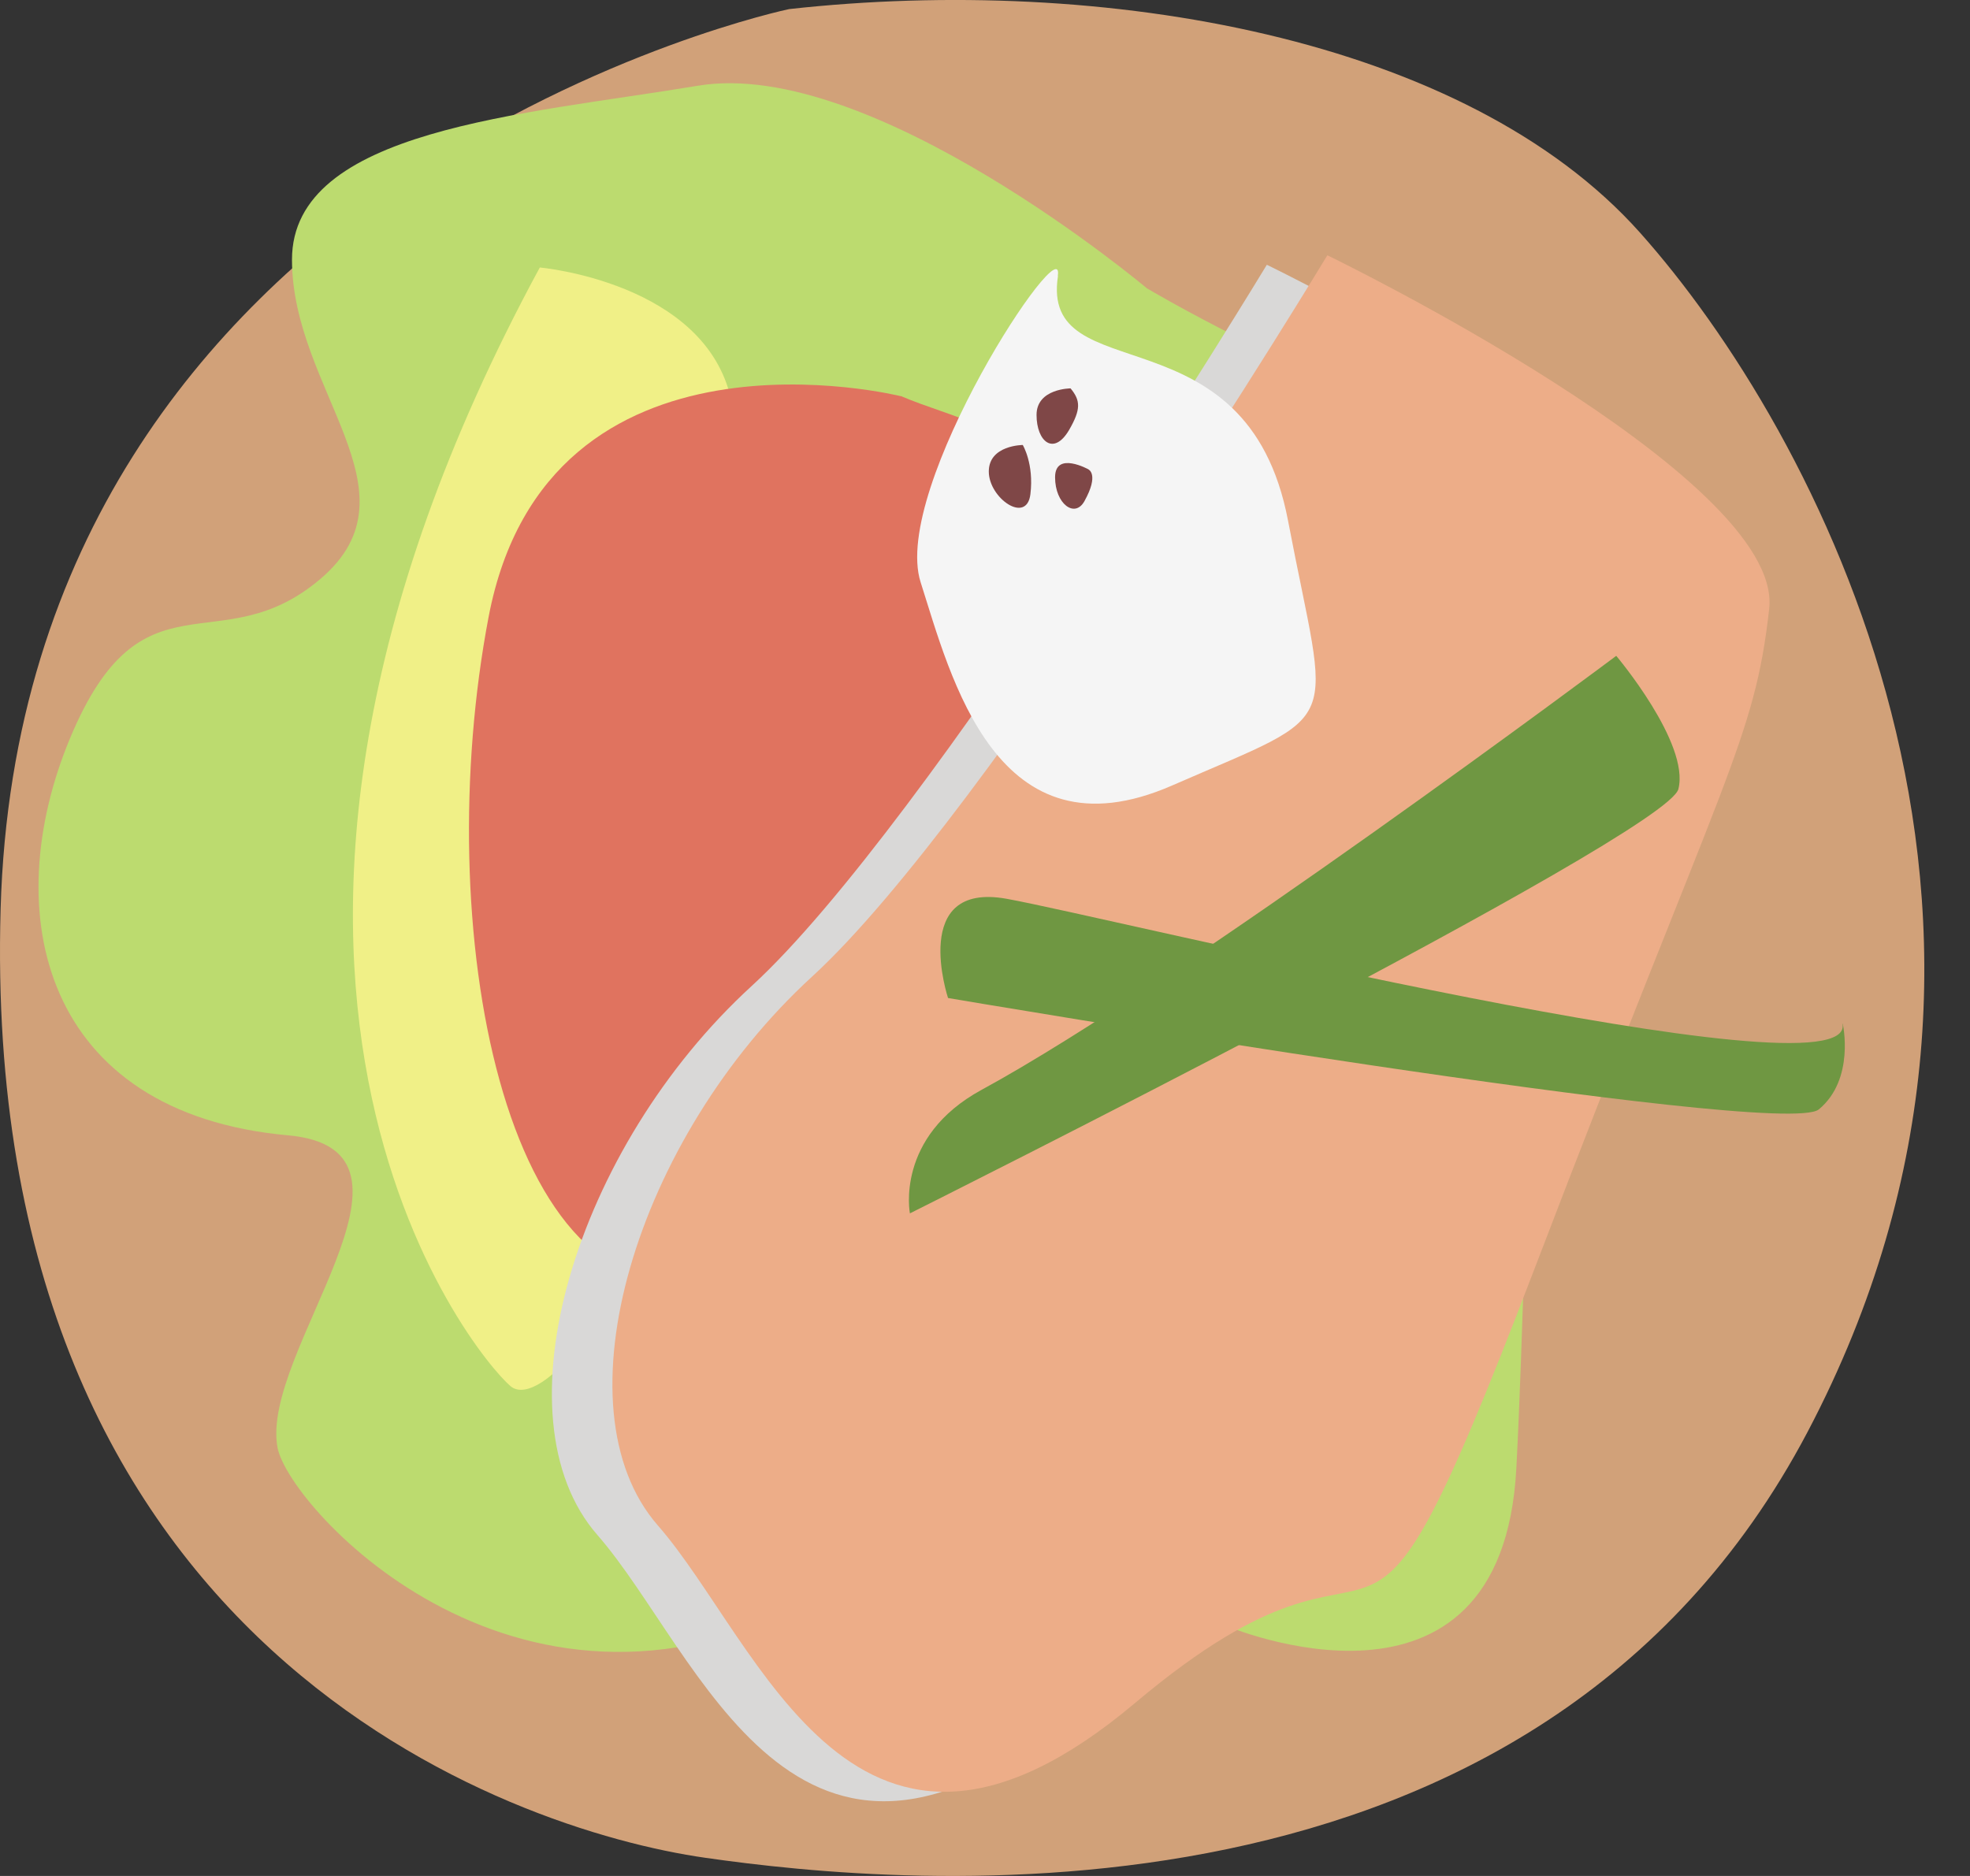
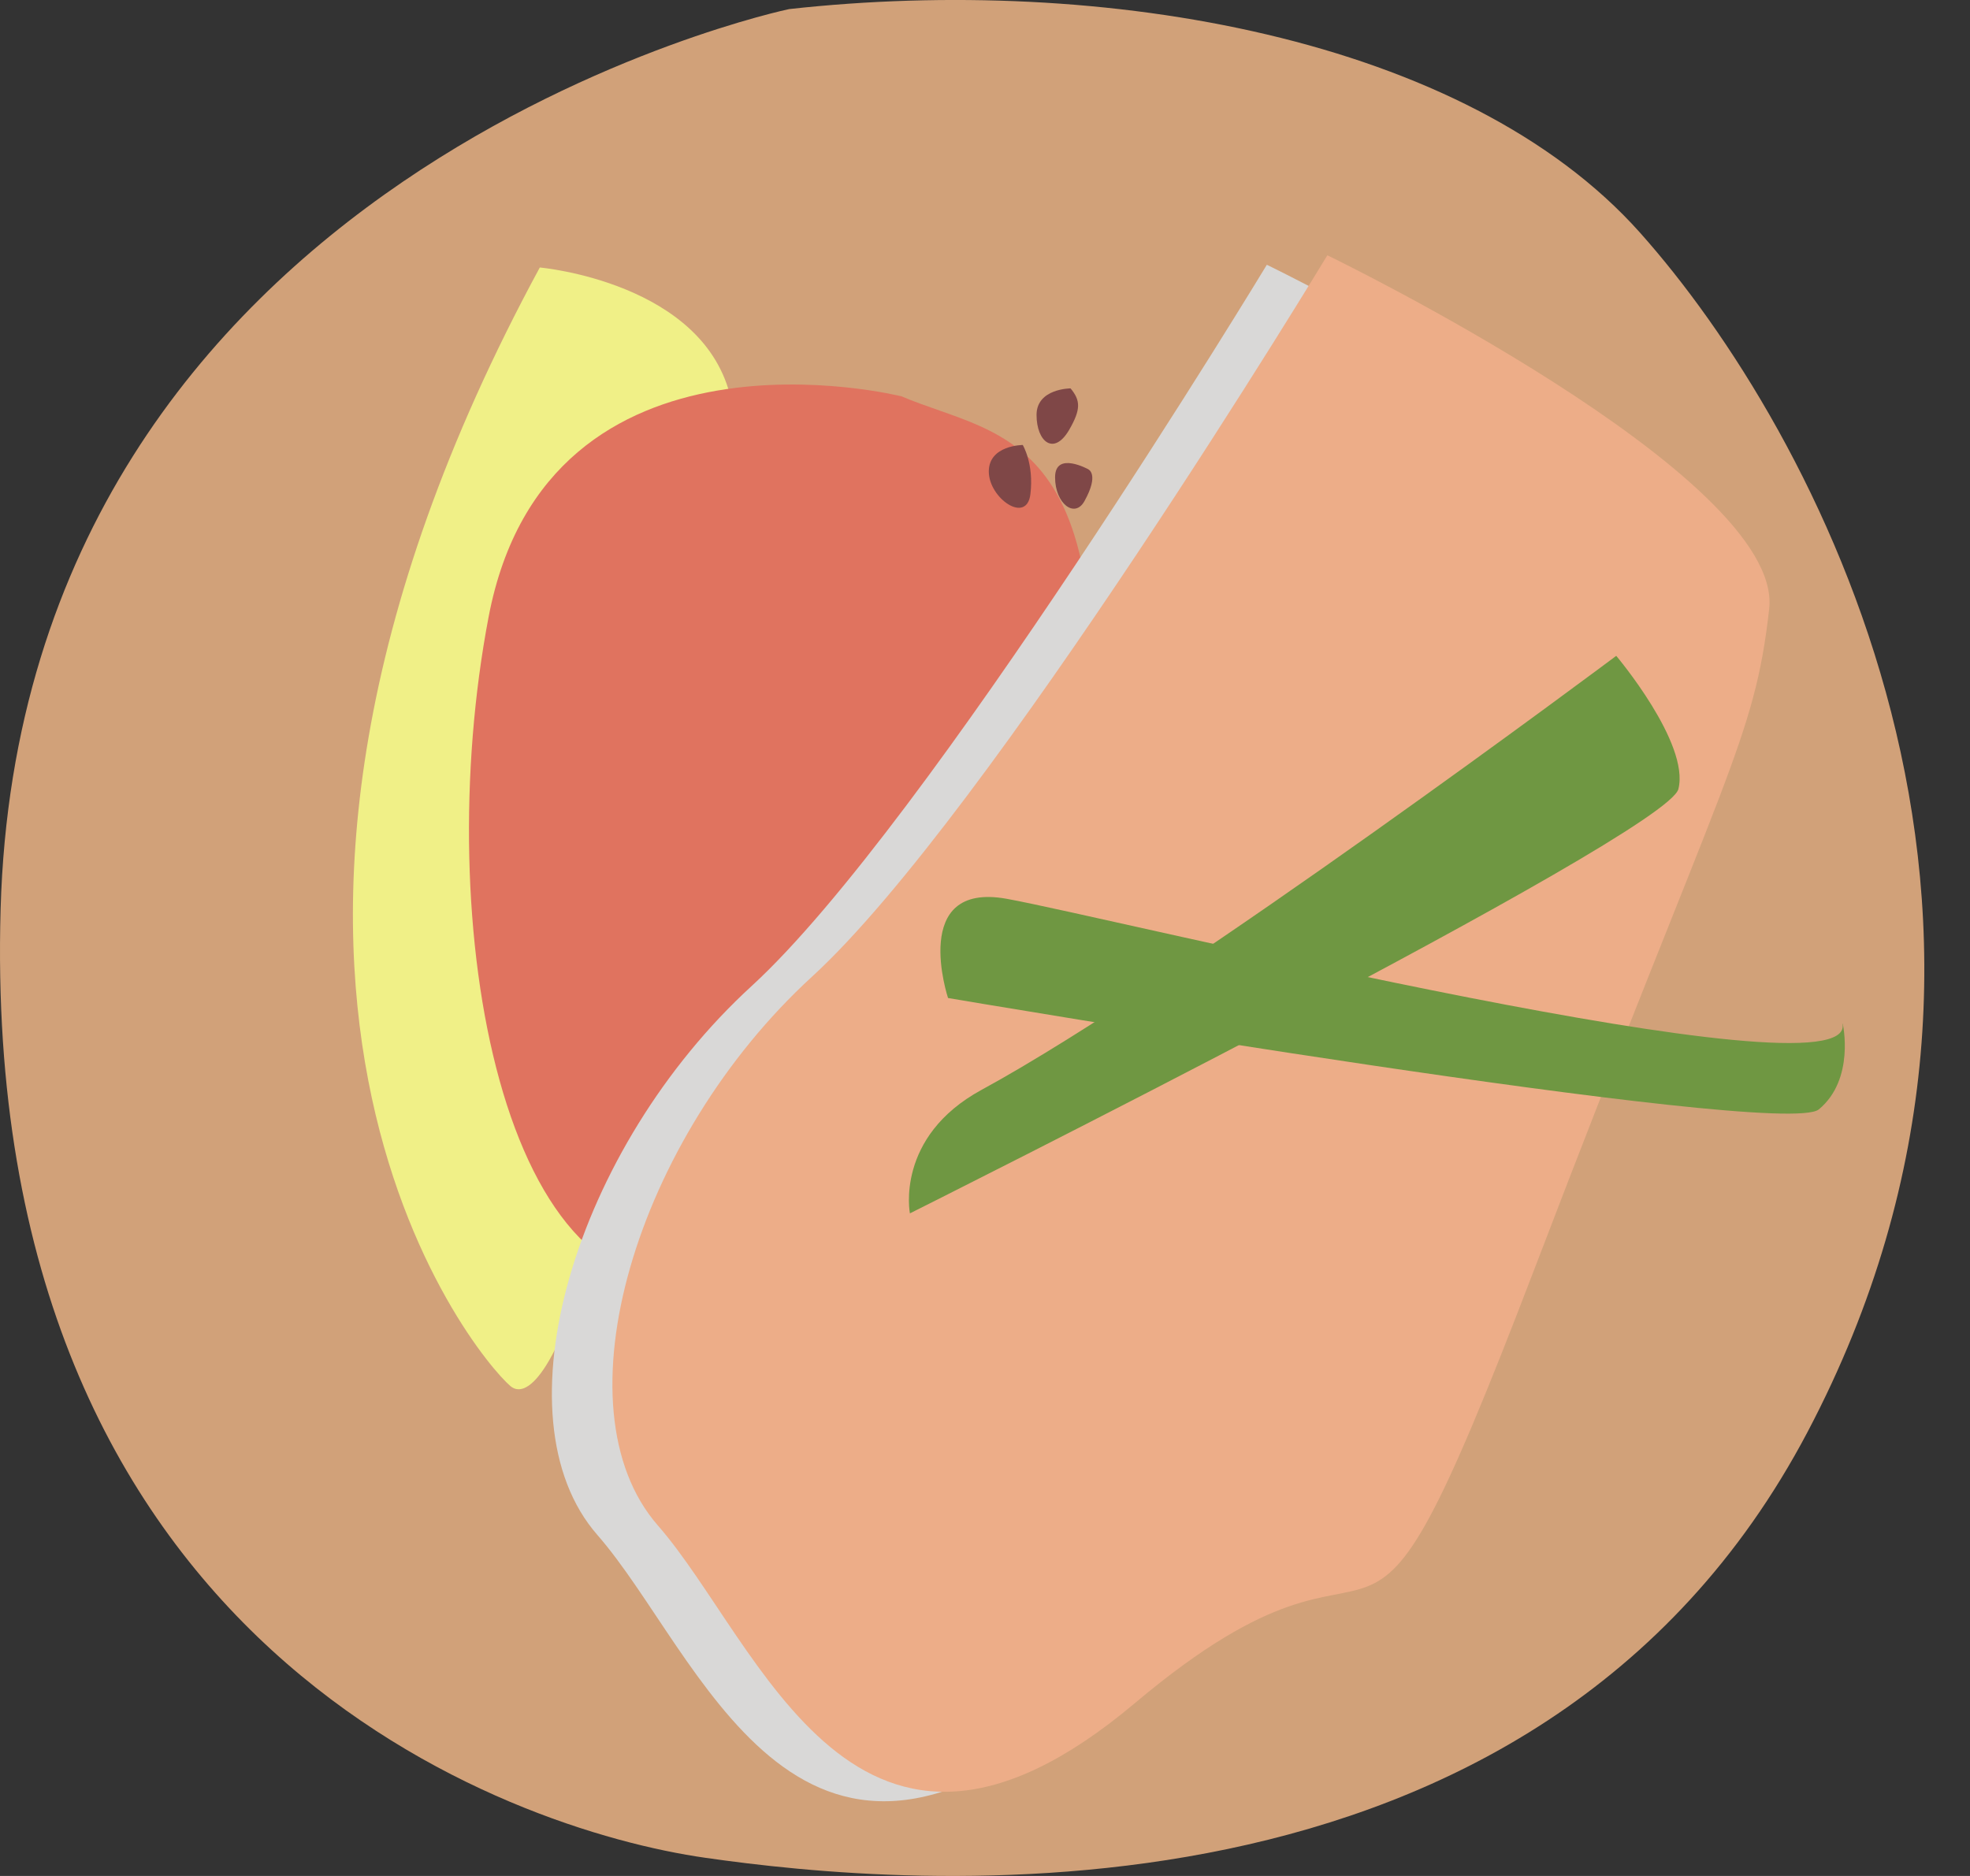
<svg xmlns="http://www.w3.org/2000/svg" width="42" height="40" viewBox="0 0 42 40" fill="none">
  <rect x="0" y="0" width="42" height="40" fill="#333333" stroke="none" />
  <path d="M16.823 0.194C16.823 0.194 0.461 3.619 0.013 19.383C-0.435 35.148 10.874 39.02 15.04 39.613C19.206 40.21 32.737 41.54 38.536 30.534C44.335 19.528 38.681 9.124 34.962 4.958C31.244 0.791 23.517 -0.548 16.823 0.194Z" fill="#D1A179" />
-   <path d="M24.457 6.152C24.457 6.152 18.587 1.209 14.878 1.828C11.168 2.447 6.225 2.754 6.225 5.537C6.225 8.32 9.004 10.48 6.844 12.333C4.68 14.186 3.038 12.034 1.492 15.744C-0.053 19.454 0.9 23.734 6.142 24.208C9.539 24.515 5.523 28.844 5.918 30.872C6.168 32.159 11.155 37.668 17.648 33.959C21.362 31.838 26.138 34.665 26.138 34.665C26.138 34.665 32.021 37.176 32.328 31.307C32.636 25.437 32.491 17.276 34.036 15.424C35.581 13.571 34.962 10.48 31.257 9.242C27.547 8.004 24.461 6.152 24.461 6.152H24.457Z" fill="#BCDB6F" />
-   <path d="M11.511 5.704C11.511 5.704 15.04 6.016 15.589 8.527C16.015 10.467 9.627 17.943 13.394 26.105C13.451 27.672 11.532 30.104 10.883 29.555C10.123 28.914 3.349 20.766 11.511 5.699V5.704Z" fill="#F0F087" />
+   <path d="M11.511 5.704C11.511 5.704 15.04 6.016 15.589 8.527C13.451 27.672 11.532 30.104 10.883 29.555C10.123 28.914 3.349 20.766 11.511 5.699V5.704Z" fill="#F0F087" />
  <path d="M19.206 8.448C19.206 8.448 11.673 6.564 10.417 13.154C9.162 19.743 10.729 28.221 15.123 27.277C19.518 26.337 21.713 27.904 22.969 18.488C24.224 9.071 21.401 9.387 19.202 8.443L19.206 8.448Z" fill="#E0735F" />
  <g style="mix-blend-mode:multiply">
    <path d="M27.008 5.647C27.008 5.647 19.79 17.575 16.024 21.025C12.257 24.476 10.54 30.218 12.736 32.729C14.931 35.24 16.937 41.54 22.903 36.518C28.865 31.495 27.324 37.975 31.407 27.303C35.485 16.631 36.113 16.003 36.429 13.18C36.74 10.357 27.012 5.647 27.012 5.647H27.008Z" fill="#D9D8D7" />
  </g>
  <path d="M28.298 5.445C28.298 5.445 21.081 17.373 17.314 20.823C13.548 24.274 11.831 30.016 14.026 32.527C16.221 35.038 18.227 41.338 24.194 36.316C30.155 31.294 28.614 37.773 32.697 27.101C36.776 16.429 37.403 15.801 37.719 12.978C38.031 10.155 28.303 5.445 28.303 5.445H28.298Z" fill="#EDAD88" />
-   <path d="M22.552 5.884C22.727 4.764 18.987 10.41 19.628 12.416C20.269 14.422 21.239 18.387 24.988 16.749C28.737 15.112 28.333 15.682 27.46 11.099C26.586 6.516 22.17 8.369 22.556 5.884H22.552Z" fill="#F5F5F5" />
  <path d="M34.458 13.984C34.458 13.984 36.029 15.845 35.783 16.824C35.538 17.803 19.399 25.872 19.399 25.872C19.399 25.872 19.079 24.243 20.927 23.238C25.172 20.929 34.458 13.984 34.458 13.984Z" fill="#6F9742" />
  <path d="M39.287 21.829C39.287 21.829 39.554 23.01 38.777 23.655C38 24.3 20.212 21.28 20.212 21.28C20.212 21.28 19.386 18.791 21.459 19.164C23.662 19.559 39.607 23.501 39.282 21.829H39.287Z" fill="#6F9742" />
  <path d="M21.81 9.488C21.81 9.488 21.081 9.488 21.081 10.054C21.081 10.621 21.889 11.187 21.968 10.537C22.047 9.888 21.805 9.488 21.805 9.488H21.81Z" fill="#7F4747" />
  <path d="M23.21 10.01C23.21 10.01 22.494 9.611 22.494 10.177C22.494 10.743 22.916 11.06 23.122 10.682C23.438 10.111 23.206 10.01 23.206 10.01H23.21Z" fill="#7F4747" />
  <path d="M22.828 8.281C22.828 8.281 22.099 8.281 22.099 8.847C22.099 9.413 22.464 9.729 22.793 9.168C23.047 8.729 23.039 8.54 22.824 8.281H22.828Z" fill="#7F4747" />
</svg>